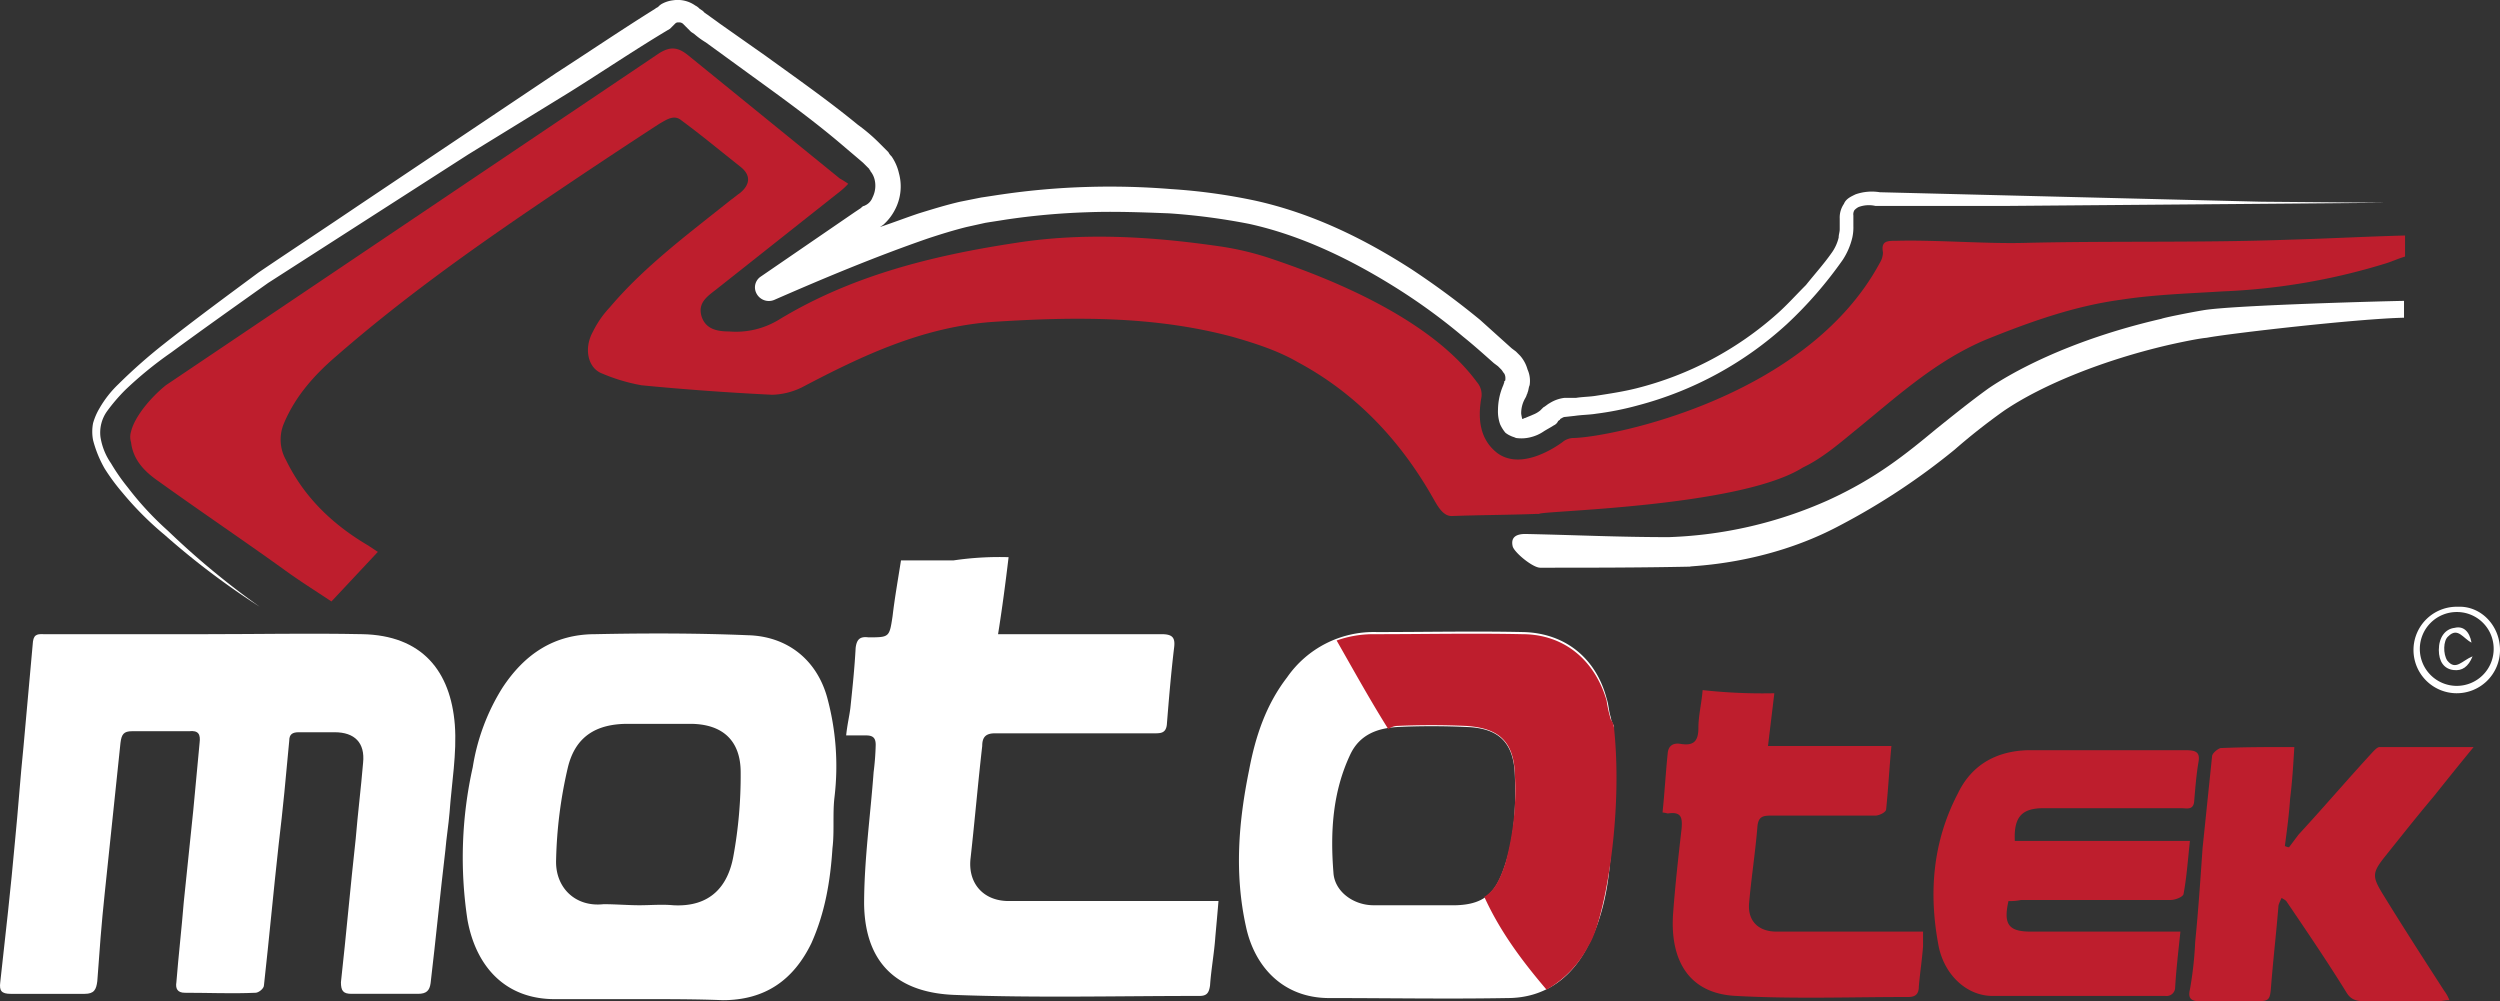
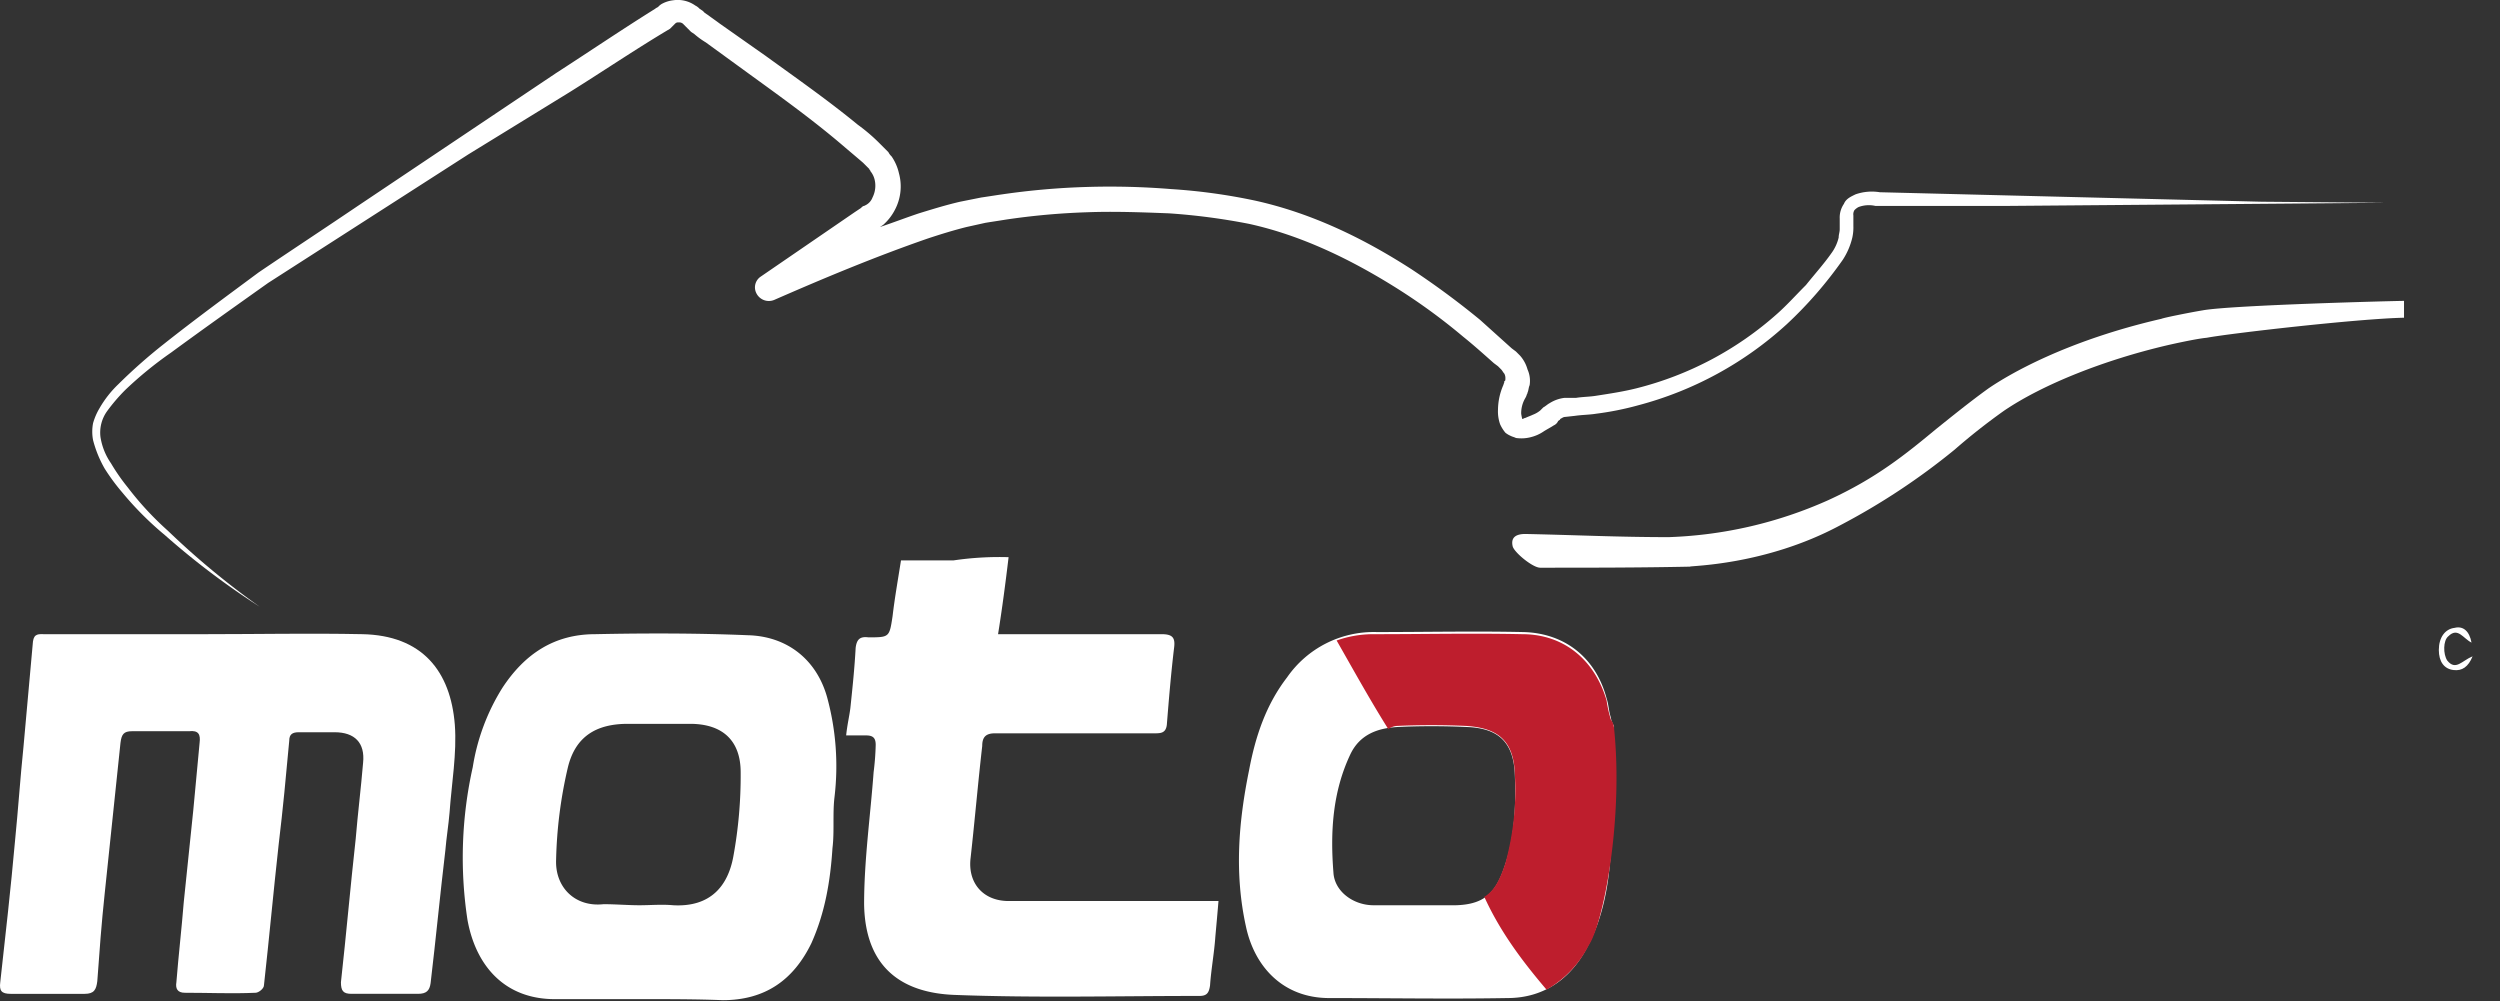
<svg xmlns="http://www.w3.org/2000/svg" width="569.442" height="228.056" viewBox="0 0 569.442 228.056">
  <rect x="0" y="0" width="569.442" height="228.056" fill="#333333" stroke="none" />
  <g id="Logo" transform="translate(0.023 -0.574)">
    <g id="Raggruppa_1" data-name="Raggruppa 1" transform="translate(-0.023 11.621)">
-       <path id="Tracciato_7" data-name="Tracciato 7" d="M393.3,100.617c4.565-2.162,8.649-5.766,12.493-8.889,9.129-7.448,17.778-15.376,29.07-20.181,10.09-4.084,20.181-7.688,30.752-9.129,7.688-1.2,15.616-1.441,23.3-1.922a145.414,145.414,0,0,0,36.758-6.246c1.682-.48,3.123-1.2,4.8-1.682v-4.8c-9.129.24-17.778.721-26.667.961-19.941.721-39.881.24-60.062.721-8.409.24-20.661-.721-29.07-.48-2.162,0-3.6,0-3.123,2.643a4.635,4.635,0,0,1-.721,2.4C394.258,84.761,349.812,93.65,341.164,93.89a4,4,0,0,0-2.643.961c-2.643,1.922-9.85,6.246-14.9,2.4-4.565-3.6-4.084-9.129-3.6-12.253a4.319,4.319,0,0,0-.961-3.844c-11.292-15.376-36.037-24.505-47.569-28.349a66.536,66.536,0,0,0-11.532-2.643c-15.136-2.162-30.511-3.123-45.887-.721-18.98,2.883-37.479,7.448-54.056,17.538a18.765,18.765,0,0,1-11.292,2.643c-2.643,0-5.285-.48-6.246-3.363-.961-3.123,1.2-4.565,3.363-6.246,9.129-7.207,18.5-14.655,27.628-21.863a17.529,17.529,0,0,0,2.4-2.162,22.162,22.162,0,0,0-1.922-1.2L139.356,6.68c-2.4-1.922-4.084-1.922-6.487-.48L20.433,81.878C16.589,85,13.226,89.325,12.505,92.449a4.073,4.073,0,0,0,0,2.4c.48,4.084,3.123,6.727,6.246,8.889,9.37,6.727,18.98,13.214,28.349,19.941,3.6,2.643,7.448,5.045,11.051,7.448l10.571-11.292L66.561,118.4c-8.168-4.8-14.655-11.051-18.739-19.46a9.455,9.455,0,0,1-.48-8.409c2.643-6.246,6.967-11.051,12.012-15.376,14.9-12.973,30.752-24.265,47.088-35.316,8.889-6.006,17.538-11.772,26.427-17.538,1.682-.961,3.363-2.162,5.045-.721,4.565,3.363,8.889,6.967,13.454,10.571,2.4,1.922,2.162,4.084-.24,6.006-.721.48-1.2.961-1.922,1.441-9.61,7.688-19.7,15.136-27.628,24.505a22.7,22.7,0,0,0-3.844,5.526c-2.162,3.844-1.2,8.409,2.162,9.61a41.613,41.613,0,0,0,8.889,2.643c9.85.961,19.941,1.682,29.791,2.162a16.365,16.365,0,0,0,6.727-1.682c13.694-7.207,27.388-13.694,43.245-14.9,18.5-1.2,36.758-1.441,54.776,3.363,5.045,1.441,10.331,3.123,14.9,5.766,13.454,7.207,23.544,18.019,30.992,31.232.961,1.682,2.162,3.844,4.084,3.844,6.487-.24,12.733-.24,19.22-.48h.721C333,110.467,378.882,109.746,393.3,100.617Z" transform="translate(17.342 -5.172)" fill="#be1e2d" />
      <path id="Tracciato_8" data-name="Tracciato 8" d="M47.121,60.762c11.772,0,23.544-.24,35.316,0,13.694.24,20.181,8.409,21.142,20.661.48,6.487-.721,13.214-1.2,19.941-.24,2.883-.721,5.766-.961,8.649-1.2,10.09-2.162,20.181-3.363,30.271-.24,1.682-.961,2.4-2.883,2.4H80.035c-1.922,0-2.4-.721-2.4-2.643,1.2-10.811,2.162-21.863,3.363-32.674.48-5.766,1.2-11.532,1.682-17.3.48-4.565-1.922-6.967-6.487-6.967H68.023c-1.441,0-2.162.48-2.162,1.922-.721,7.928-1.441,15.616-2.4,23.544-1.2,10.811-2.162,21.382-3.363,32.193,0,.721-1.2,1.682-1.922,1.682-5.285.24-10.571,0-16.1,0-1.682,0-2.162-.961-1.922-2.4.48-6.006,1.2-12.253,1.682-18.259L44,100.884c.48-5.045.961-10.331,1.441-15.376.24-1.922-.24-2.883-2.4-2.643H30.064c-1.922,0-2.4.721-2.643,2.643-1.2,11.532-2.4,22.824-3.6,34.355-.721,6.727-1.2,13.214-1.682,19.941-.24,1.922-.721,2.883-2.883,2.883H2.435c-2.162,0-2.643-.721-2.4-2.643,1.2-10.811,2.4-21.382,3.363-32.193.721-7.207,1.2-14.415,1.922-21.382.721-7.928,1.441-16.1,2.162-24.025.24-1.922,1.441-1.682,2.643-1.682h37Z" transform="translate(0.023 72.641)" fill="#fff" />
      <path id="Tracciato_9" data-name="Tracciato 9" d="M202.87,82.665a9.69,9.69,0,0,0,0,2.643c0,4.084,0,8.409-.24,12.493,0,4.324-.48,8.649-.48,12.973-.48,7.207-1.682,14.415-5.045,20.9-3.6,7.448-9.85,12.253-18.5,12.253-13.454.24-27.148,0-40.6,0-10.571,0-17.058-7.207-18.98-16.337-2.643-12.012-1.682-23.784.721-35.557,1.441-7.688,3.844-14.9,8.649-21.142a24.019,24.019,0,0,1,20.421-10.331c11.051,0,22.343-.24,33.394,0,9.61.24,16.577,6.006,18.98,15.136.48,1.441.48,2.883.961,4.324a4.587,4.587,0,0,0,.721,1.922M157.7,122.786h7.448c8.168.24,10.811-2.643,12.973-9.37,2.162-6.487,2.4-13.454,2.162-20.181-.24-7.928-4.084-10.811-11.051-11.051-5.285-.24-10.571-.24-15.616,0-4.565.24-8.649,1.682-10.811,6.246-4.084,8.649-4.565,17.778-3.844,26.908.24,4.324,4.565,7.448,9.129,7.448Z" transform="translate(164.764 72.361)" fill="#fff" />
      <path id="Tracciato_10" data-name="Tracciato 10" d="M84.1,143.918H65.363c-11.772.24-18.5-7.448-20.421-18.019a94.34,94.34,0,0,1,1.2-34.836A48.152,48.152,0,0,1,52.87,73.045c5.045-7.688,11.772-12.253,21.142-12.253,11.532-.24,23.3-.24,34.836.24,8.889.24,15.616,5.526,18.019,14.175a59.634,59.634,0,0,1,1.682,22.583c-.48,3.844,0,7.928-.48,11.772-.48,7.448-1.682,14.655-4.8,21.622-4.084,8.409-10.571,12.973-20.181,12.973C97.076,143.918,90.589,143.918,84.1,143.918Zm0-21.382c2.643,0,5.045-.24,7.688,0,8.649.48,12.493-4.565,13.694-11.051a102.128,102.128,0,0,0,1.682-19.22c0-7.207-4.084-11.051-11.532-11.051H81.46c-7.207,0-12.012,2.883-13.694,10.09a101.594,101.594,0,0,0-2.643,20.9c-.24,6.246,4.324,10.811,10.811,10.09C78.817,122.3,81.46,122.536,84.1,122.536Z" transform="translate(61.544 72.612)" fill="#fff" />
      <path id="Tracciato_11" data-name="Tracciato 11" d="M117.2,53.4c-.721,6.006-1.441,11.532-2.4,17.538h37.238c2.4,0,3.123.721,2.883,2.883-.721,6.006-1.2,11.772-1.682,17.778-.24,1.922-1.441,1.922-2.883,1.922H114.075c-2.162,0-2.883.961-2.883,2.883-.961,8.409-1.682,16.817-2.643,25.466-.721,5.766,2.883,9.85,8.649,9.85h47.809c-.24,2.883-.48,5.526-.721,8.168-.24,3.6-.961,7.448-1.2,11.051-.24,1.682-.721,2.4-2.4,2.4-18.739,0-37.479.48-55.978-.24-11.292-.48-20.181-5.766-20.421-20.661,0-10.09,1.441-20.181,2.162-30.031a59.153,59.153,0,0,0,.48-6.246c0-1.441-.48-2.162-2.162-2.162H80.2c.24-2.4.721-4.324.961-6.246.48-4.565.961-9.129,1.2-13.694.24-1.922.961-2.643,2.883-2.4,4.8,0,4.8,0,5.526-4.8.48-4.084,1.2-8.168,1.922-12.733h12.012A71.3,71.3,0,0,1,117.2,53.4Z" transform="translate(112.535 62.466)" fill="#fff" />
-       <path id="Tracciato_12" data-name="Tracciato 12" d="M200.373,106.055c-1.2,5.285,0,6.967,5.045,6.967h34.115c-.48,4.565-.961,8.649-1.2,12.733a1.943,1.943,0,0,1-2.162,1.922h-39.4c-5.766,0-10.811-4.565-12.253-11.051-2.4-12.253-1.441-24.025,4.324-35.076,3.123-6.487,8.649-9.61,15.856-9.85h36.037c2.4,0,3.363.48,2.883,2.883-.48,2.883-.721,6.006-.961,8.889-.24,1.922-1.682,1.441-2.883,1.441H208.3c-5.045,0-6.727,2.162-6.487,7.448H241.7c-.48,4.324-.721,8.168-1.441,12.012,0,.721-1.922,1.441-2.883,1.441H203.256A11.7,11.7,0,0,1,200.373,106.055Z" transform="translate(257.114 88.131)" fill="#be1e2d" />
-       <path id="Tracciato_13" data-name="Tracciato 13" d="M231.469,71.4c-.24,4.084-.48,7.928-.961,11.772-.24,3.6-.721,7.207-1.2,10.811.24,0,.48.24.961.24l2.162-2.883c5.766-6.246,11.292-12.733,17.058-18.98.48-.48.961-.961,1.442-.961h21.382c-3.363,4.084-6.246,7.688-9.129,11.292-3.844,4.565-7.448,9.129-11.292,13.934-2.643,3.363-2.643,4.324-.48,7.928,4.565,7.448,9.37,14.9,14.175,22.343a8.641,8.641,0,0,1,1.2,2.162c-.961,0-1.682.24-2.643.24H247.325c-1.922,0-3.123-.48-4.084-2.162-4.324-6.967-8.889-13.694-13.454-20.421-.24-.48-.961-.721-1.2-.961a11.719,11.719,0,0,0-.721,1.682c-.48,6.006-1.2,12.253-1.682,18.259-.24,3.6-.48,3.6-3.844,3.6H209.846c-1.922,0-2.643-.721-2.162-2.643a82.683,82.683,0,0,0,1.2-10.811c.721-7.207,1.2-14.415,1.682-21.382l2.162-20.9c0-.721,1.2-1.682,1.922-1.922C220.177,71.4,225.462,71.4,231.469,71.4Z" transform="translate(291.126 87.71)" fill="#be1e2d" />
-       <path id="Tracciato_14" data-name="Tracciato 14" d="M183.066,66.721c-.48,4.084-.961,7.928-1.441,12.012h28.109c-.48,5.045-.721,9.85-1.2,14.415,0,.721-1.682,1.441-2.4,1.441H182.345c-1.922,0-2.883.24-3.123,2.4C178.742,103,177.781,109,177.3,114.77c-.24,3.844,2.162,6.246,6.246,6.246h33.394v3.363c-.24,3.123-.721,6.246-.961,9.129,0,1.682-.721,2.4-2.4,2.4-12.973,0-26.187.48-39.16-.24-11.051-.48-15.136-8.409-14.415-18.739.48-6.487,1.2-12.973,1.922-19.22.24-2.643,0-4.084-3.123-3.6a10.406,10.406,0,0,0-1.2-.24c.48-4.565.721-9.129,1.2-13.694.24-1.682,1.441-2.162,2.883-1.922,2.883.48,4.084-.48,4.084-3.6,0-2.883.721-5.526.961-8.649A123.932,123.932,0,0,0,183.066,66.721Z" transform="translate(221.086 80.137)" fill="#be1e2d" />
-       <path id="Tracciato_15" data-name="Tracciato 15" d="M248.5,67.955a9.852,9.852,0,1,1-9.61-9.85C244.176,57.865,248.5,62.43,248.5,67.955Zm-1.442-.24a8.356,8.356,0,0,0-8.409-8.409,8.41,8.41,0,1,0,8.409,8.409Z" transform="translate(320.942 69.052)" fill="#fff" />
      <path id="Tracciato_16" data-name="Tracciato 16" d="M238.648,63.524c-1.922-.961-3.123-3.6-5.285-1.441-1.2.961-1.2,4.084-.24,5.526,1.922,2.4,3.363,0,5.766-.961-.961,2.4-2.4,3.363-4.324,3.123-2.162-.24-3.363-1.922-3.363-4.565,0-2.883,1.442-4.8,3.6-5.045C236.726,59.68,238.167,60.881,238.648,63.524Z" transform="translate(324.308 71.802)" fill="#fff" />
      <path id="Tracciato_17" data-name="Tracciato 17" d="M140.394,81.664q7.928-.36,15.856,0c6.967.48,10.811,3.123,11.051,11.051A62.791,62.791,0,0,1,165.14,112.9c-1.2,3.6-2.4,6.246-4.8,7.688,3.6,7.928,8.649,14.655,14.175,21.142a24.058,24.058,0,0,0,9.61-10.09c3.363-5.045,7.928-28.83,5.766-49.491a3.581,3.581,0,0,0-.721-1.922A27.928,27.928,0,0,1,188.2,75.9c-2.643-9.129-9.61-15.136-19.22-15.136-11.292-.24-22.343,0-33.635,0A25.13,25.13,0,0,0,126.7,62.2c3.844,6.727,7.688,13.694,11.772,20.181A3.834,3.834,0,0,1,140.394,81.664Z" transform="translate(177.75 72.641)" fill="#be1e2d" />
    </g>
    <path id="Tracciato_18" data-name="Tracciato 18" d="M217.947,80.273a154.171,154.171,0,0,0,26.187-17.3,141.718,141.718,0,0,1,11.292-8.889c8.889-6.006,22.824-11.532,37.238-14.9,0,0,6.246-1.441,8.889-1.682,5.045-.961,34.115-4.324,44.926-4.565V29.1c-1.682,0-39.4.961-45.887,2.162-2.883.48-8.889,1.682-9.37,1.922-21.863,5.045-34.836,12.733-39.4,15.856-4.324,3.123-8.168,6.246-11.772,9.129-6.967,5.766-13.694,11.292-24.745,16.337a96.8,96.8,0,0,1-36.277,8.409c-11.532,0-21.142-.48-32.674-.721q-3.6,0-2.883,2.883c.48,1.441,4.565,4.8,6.246,4.8,11.292,0,22.583,0,34.115-.24C183.832,89.4,200.889,89.4,217.947,80.273Z" transform="translate(201.077 40.006)" fill="#fff" />
    <path id="Tracciato_19" data-name="Tracciato 19" d="M502.854,46.523l-29.07-.721-29.07-.721-28.83-.721a11.307,11.307,0,0,0-5.526.48c-.961.48-2.162.961-2.643,2.162a5.516,5.516,0,0,0-.961,3.363v2.4c0,.721-.24,1.2-.24,1.922a9.918,9.918,0,0,1-1.682,3.6c-1.682,2.4-3.844,4.8-5.766,7.207-2.162,2.162-4.324,4.565-6.487,6.487a76,76,0,0,1-32.193,17.058c-2.883.721-6.006,1.2-9.129,1.682-1.441.24-3.123.24-4.565.48H344.05a8.071,8.071,0,0,0-3.363,1.2c-.48.24-.961.721-1.441.961l-.721.721a6.022,6.022,0,0,1-1.682.961c-.48.24-1.2.48-1.682.721-.24,0-.48.24-.721.24a10.4,10.4,0,0,1-.24-1.2,6.78,6.78,0,0,1,.961-3.6l.24-.48c0-.24.24-.48.24-.721.24-.48.24-1.2.48-1.682a6.3,6.3,0,0,0-.48-3.6A7.911,7.911,0,0,0,333.96,81.6L333,80.638l-.961-.721-7.207-6.487A187.066,187.066,0,0,0,309.214,61.9c-10.811-6.967-22.583-12.733-35.557-15.616a131.958,131.958,0,0,0-19.22-2.643,172.556,172.556,0,0,0-19.22-.48A168.041,168.041,0,0,0,216,44.841c-1.682.24-3.123.48-4.8.721l-2.4.48-2.4.48c-3.123.721-6.246,1.682-9.37,2.643-2.883.961-6.006,2.162-8.889,3.123l.721-.48a11.684,11.684,0,0,0,2.643-3.363,11.383,11.383,0,0,0,.961-8.409,11.038,11.038,0,0,0-1.682-3.844,3.317,3.317,0,0,1-.721-.961l-.721-.721-1.2-1.2a40.362,40.362,0,0,0-5.045-4.324c-6.727-5.526-13.934-10.571-20.9-15.616L151.612,5.921c-.961-.721-1.682-1.2-2.643-1.922l-.721-.48-.48-.48-.721-.48a3.316,3.316,0,0,0-.961-.721,6.94,6.94,0,0,0-5.045-1.2,7.05,7.05,0,0,0-2.4.721,3.316,3.316,0,0,0-.961.721c-.24.24-.48.24-.721.48-7.688,4.8-15.136,9.85-22.583,14.655L91.791,32.348,69.207,47.484C61.76,52.529,54.072,57.574,46.624,62.62,39.176,68.145,31.969,73.431,25,78.956a122.131,122.131,0,0,0-10.331,9.129,24.455,24.455,0,0,0-4.324,5.526,14.2,14.2,0,0,0-1.441,3.363,10.318,10.318,0,0,0,0,3.844,26.209,26.209,0,0,0,2.643,6.487,46.9,46.9,0,0,0,4.084,5.526,72.636,72.636,0,0,0,9.61,9.61,176.008,176.008,0,0,0,21.622,16.337,181.593,181.593,0,0,1-20.9-17.3,70.457,70.457,0,0,1-9.129-9.85,45.223,45.223,0,0,1-3.844-5.526,14.393,14.393,0,0,1-2.4-6.006,8.355,8.355,0,0,1,1.441-5.766,40.361,40.361,0,0,1,4.324-5.045,87.617,87.617,0,0,1,10.331-8.409c7.207-5.285,14.655-10.571,22.1-15.856l45.647-29.31L117.5,21.537c7.688-4.8,15.136-9.85,22.823-14.415l.721-.721h0l.24-.24.24-.24a.883.883,0,0,1,.721-.24,1.323,1.323,0,0,1,1.2.48l.48.48.48.48.721.721.721.48a18.335,18.335,0,0,0,2.643,1.922l10.571,7.688c6.967,5.045,13.934,10.09,20.421,15.616,1.682,1.441,3.123,2.643,4.8,4.084l.961.961.48.48c0,.24.24.24.24.48a4.829,4.829,0,0,1,.961,1.922,5.919,5.919,0,0,1-.48,4.084,3.23,3.23,0,0,1-1.441,1.682l-.48.24c-.24,0-.48.24-.721.48l-1.441.961L160.982,63.581a2.945,2.945,0,0,0-.961,3.844,3.171,3.171,0,0,0,4.084,1.441h0c11.532-5.045,23.064-9.85,34.836-13.934,2.883-.961,6.006-1.922,8.889-2.643l2.162-.48,2.162-.48c1.441-.24,3.123-.48,4.565-.721a160.369,160.369,0,0,1,18.5-1.682c6.246-.24,12.493,0,18.739.24a145.558,145.558,0,0,1,18.259,2.4c12.012,2.643,23.3,8.168,33.635,14.655a135.438,135.438,0,0,1,15.136,11.051c2.4,1.922,4.8,4.084,6.967,6.006l.961.721.721.721c.24.24.48.721.721.961a2.166,2.166,0,0,1,.24,1.2c0,.24,0,.48-.24.48v.24l-.24.721a14.252,14.252,0,0,0-1.2,5.526,8.756,8.756,0,0,0,.48,3.363,8.429,8.429,0,0,0,1.2,1.922,5.252,5.252,0,0,0,1.2.721c.48.24.721.24,1.2.48a8.527,8.527,0,0,0,3.6-.24,8.882,8.882,0,0,0,2.643-1.2c.721-.48,1.682-.961,2.4-1.441a1.876,1.876,0,0,0,.961-.961c.24-.24.48-.24.48-.48.48-.24.721-.48,1.2-.48l2.162-.24c1.682-.24,3.363-.24,4.8-.48a68.034,68.034,0,0,0,9.61-1.922,80.608,80.608,0,0,0,33.875-18.5,92.093,92.093,0,0,0,6.727-6.967,94.144,94.144,0,0,0,6.006-7.688,16.018,16.018,0,0,0,2.162-5.045,10.773,10.773,0,0,0,.24-2.643v-2.4a1.8,1.8,0,0,1,.24-1.2,3.317,3.317,0,0,1,.961-.721,6.694,6.694,0,0,1,3.844-.24h29.07l29.07-.24,29.07-.24,29.07-.24Z" transform="translate(12.269 0)" fill="#fff" />
  </g>
</svg>